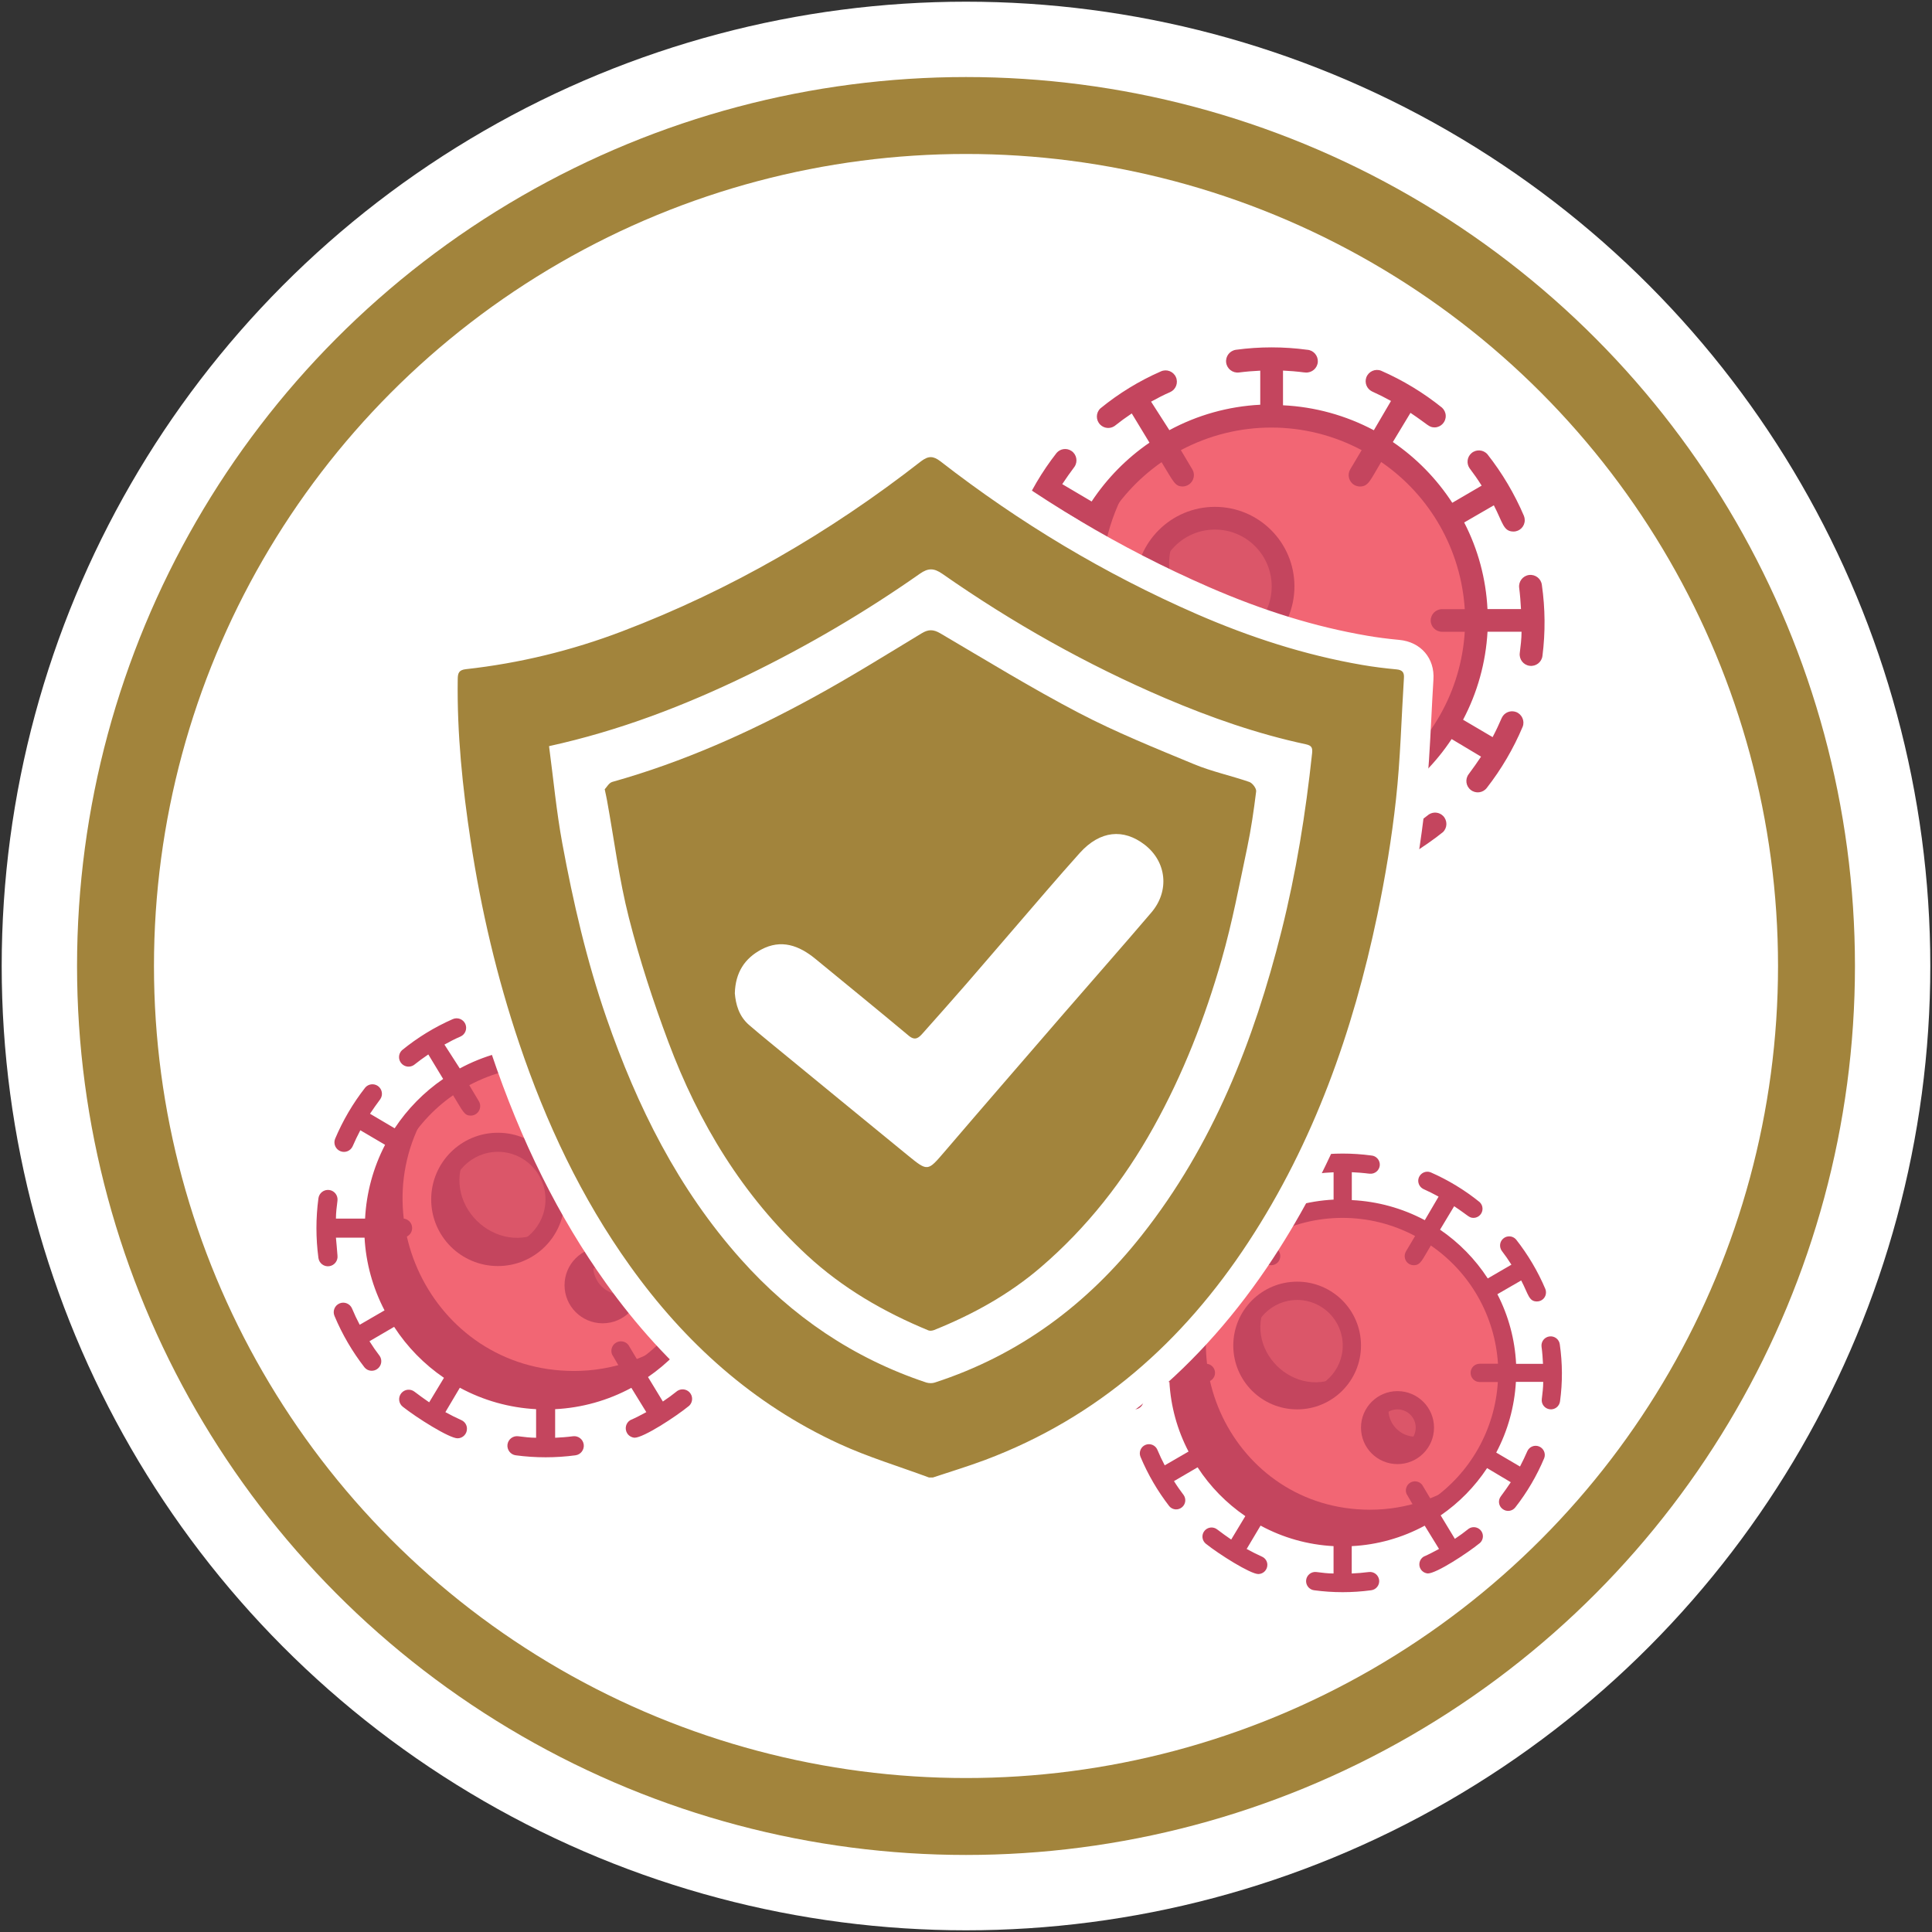
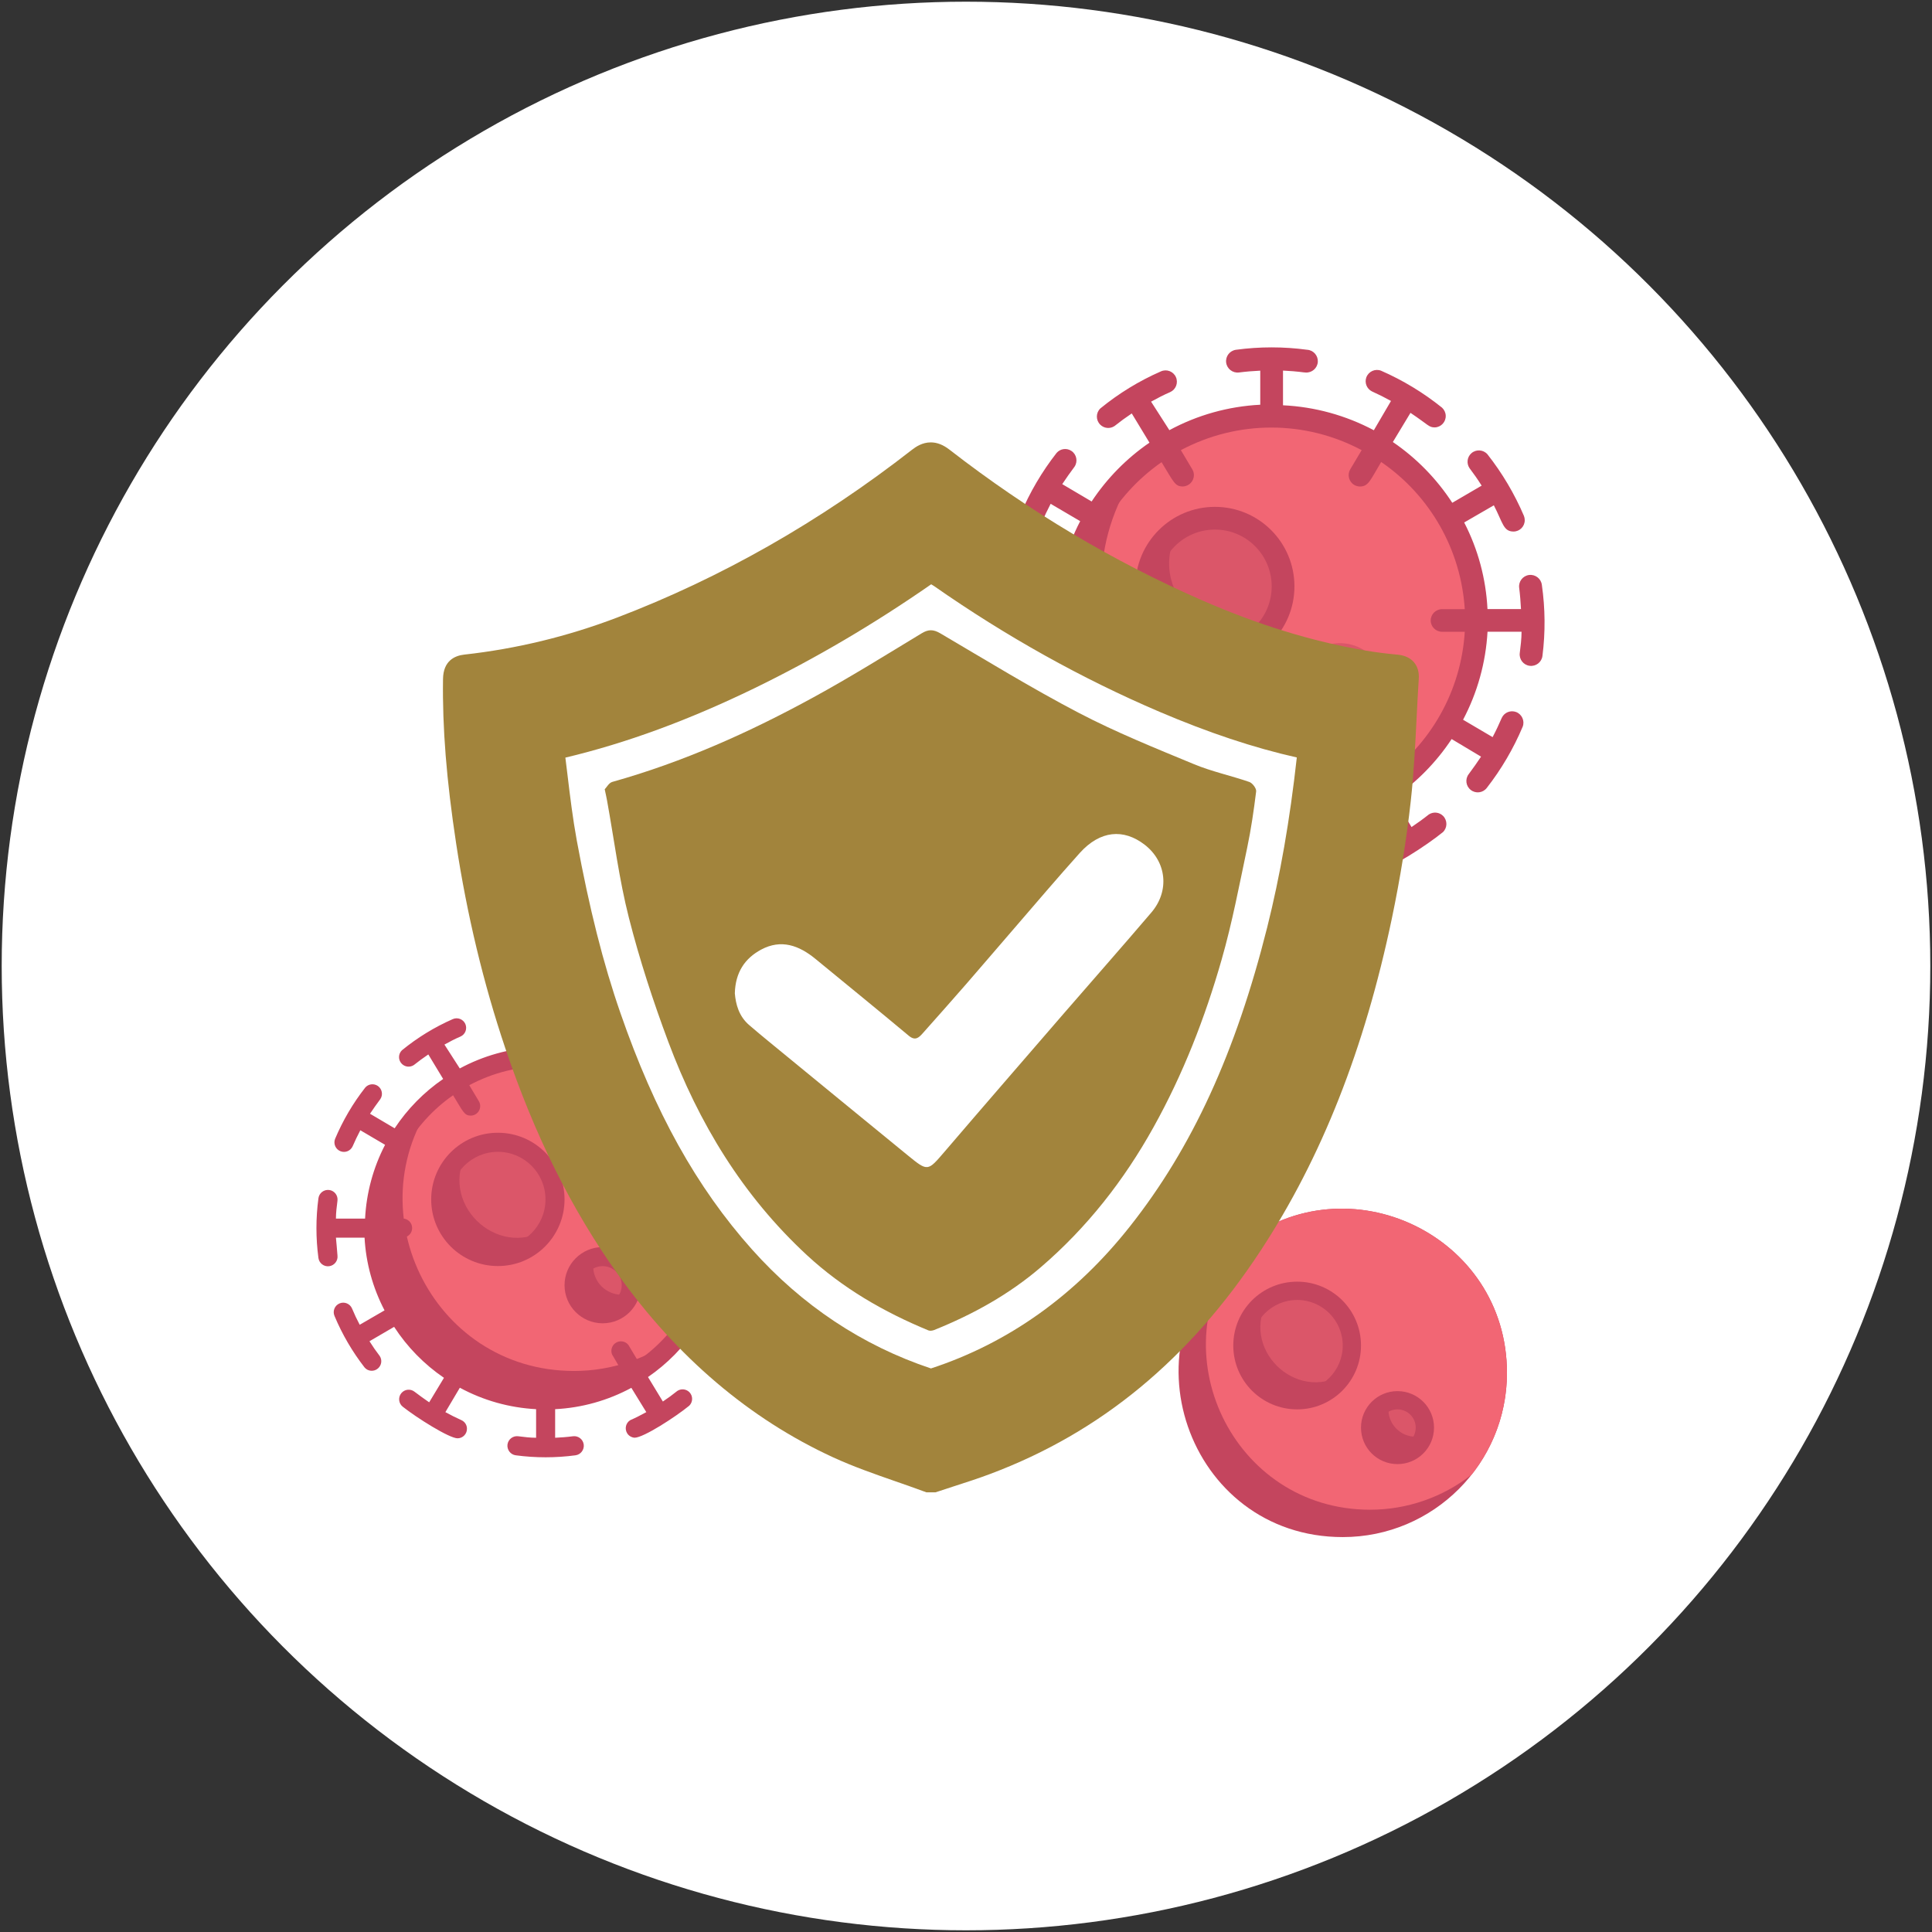
<svg xmlns="http://www.w3.org/2000/svg" version="1.1" id="Layer_1" x="0px" y="0px" width="49px" height="49px" viewBox="0 0 49 49" enable-background="new 0 0 49 49" xml:space="preserve">
  <rect x="0" y="0" width="49" height="49" fill="#333333" stroke="none" />
  <circle fill="#FFFFFF" cx="24.5" cy="24.5" r="24.457" />
-   <circle fill="#A2843C" cx="24.5" cy="24.5" r="22.546" />
  <circle fill="#FFFFFF" cx="24.5" cy="24.5" r="20.595" />
  <title>tarcza</title>
  <desc>Created with Sketch.</desc>
  <g>
    <g>
      <path fill="#C4455E" d="M37.438,15.735c0,2.863-2.321,5.184-5.185,5.184l0,0c-4.92,0-7.05-6.224-3.208-9.257    C32.41,9.013,37.438,11.384,37.438,15.735z" />
      <path fill="#F26674" d="M37.438,15.735c0,1.164-0.391,2.294-1.112,3.208c-0.914,0.72-2.044,1.111-3.208,1.111    c-4.352,0-6.722-5.028-4.072-8.393C32.41,9.013,37.438,11.384,37.438,15.735z" />
      <path fill="#C4455E" d="M32.543,14.871c0,0.955-0.773,1.729-1.728,1.729c-0.954,0.001-1.729-0.772-1.729-1.726    c0-0.604,0.314-1.164,0.829-1.478c0.815-0.496,1.878-0.238,2.375,0.578C32.454,14.245,32.542,14.555,32.543,14.871z" />
      <path fill="#DB5669" d="M32.289,15.77c-1.526,0.939-3.321-0.835-2.374-2.374C31.447,12.452,33.229,14.241,32.289,15.77z" />
      <path fill="#C4455E" d="M34.847,17.463c0,0.477-0.388,0.864-0.864,0.864c-0.478,0-0.864-0.386-0.864-0.863    c0-0.381,0.249-0.717,0.613-0.828c0.457-0.138,0.939,0.12,1.077,0.577C34.833,17.294,34.847,17.378,34.847,17.463z" />
      <path fill="#DB5669" d="M34.809,17.714c-0.457,0.138-0.939-0.12-1.077-0.577c-0.05-0.163-0.05-0.337,0-0.5    c0.457-0.138,0.939,0.12,1.077,0.577C34.857,17.376,34.857,17.551,34.809,17.714z" />
      <path fill="#C4455E" d="M39.105,14.834c-0.02-0.159-0.166-0.271-0.325-0.251c-0.159,0.021-0.271,0.167-0.25,0.326    c0.023,0.179,0.036,0.36,0.046,0.539h-0.85c-0.038-0.766-0.239-1.516-0.591-2.197l0.752-0.435c0.229,0.44,0.239,0.665,0.499,0.665    c0.158,0,0.287-0.13,0.285-0.29c0-0.037-0.007-0.073-0.021-0.108c-0.239-0.559-0.549-1.083-0.925-1.561    c-0.105-0.12-0.287-0.132-0.407-0.027c-0.109,0.096-0.129,0.258-0.048,0.378c0.109,0.144,0.21,0.288,0.308,0.444l-0.745,0.435    c-0.396-0.608-0.907-1.132-1.507-1.541l0.447-0.74c0.469,0.314,0.463,0.369,0.619,0.369c0.158-0.006,0.282-0.141,0.275-0.299    c-0.003-0.078-0.038-0.15-0.094-0.202c-0.473-0.38-0.992-0.695-1.548-0.938c-0.148-0.056-0.314,0.019-0.371,0.168    c-0.051,0.138,0.01,0.292,0.142,0.358c0.167,0.075,0.328,0.156,0.483,0.242l-0.435,0.743c-0.712-0.378-1.499-0.595-2.304-0.633    V9.399c0.408,0.02,0.515,0.049,0.575,0.049c0.159,0.01,0.297-0.11,0.308-0.27c0.009-0.159-0.111-0.297-0.27-0.307    c-0.599-0.081-1.205-0.081-1.804,0c-0.159,0.021-0.271,0.166-0.251,0.325c0.021,0.159,0.167,0.271,0.326,0.251    c0.179-0.023,0.36-0.038,0.539-0.046v0.864c-0.808,0.041-1.595,0.261-2.305,0.645l-0.464-0.723    c0.158-0.086,0.316-0.17,0.484-0.242c0.145-0.065,0.21-0.235,0.146-0.38s-0.234-0.211-0.38-0.146    c-0.554,0.242-1.071,0.559-1.538,0.941c-0.114,0.111-0.116,0.293-0.005,0.407c0.096,0.099,0.25,0.116,0.365,0.039    c0.141-0.112,0.287-0.219,0.438-0.32l0.449,0.741c-0.58,0.398-1.078,0.905-1.467,1.492l-0.745-0.44    c0.098-0.15,0.199-0.289,0.311-0.441c0.089-0.132,0.055-0.311-0.076-0.4c-0.121-0.082-0.282-0.061-0.378,0.049    c-0.372,0.476-0.68,0.999-0.914,1.555c-0.056,0.149,0.02,0.315,0.167,0.372c0.142,0.054,0.299-0.01,0.363-0.146    c0.072-0.167,0.149-0.329,0.233-0.49l0.749,0.44c-0.359,0.692-0.565,1.452-0.605,2.229h-0.878c0-0.179,0.023-0.36,0.046-0.539    c0.021-0.159-0.092-0.305-0.251-0.326c-0.158-0.021-0.305,0.092-0.325,0.251c-0.08,0.598-0.08,1.205,0,1.803    c0.021,0.159,0.167,0.271,0.325,0.25c0.159-0.021,0.271-0.166,0.251-0.325l0,0c-0.015-0.179-0.028-0.36-0.046-0.539h0.864    c0.042,0.767,0.248,1.517,0.604,2.197l-0.751,0.435c-0.085-0.158-0.162-0.322-0.231-0.49c-0.061-0.147-0.229-0.216-0.377-0.156    c-0.146,0.062-0.216,0.23-0.156,0.378c0.234,0.558,0.54,1.083,0.911,1.561c0.104,0.12,0.286,0.132,0.406,0.027    c0.109-0.096,0.13-0.258,0.049-0.378c-0.11-0.144-0.211-0.289-0.309-0.443l0.746-0.436c0.395,0.609,0.907,1.132,1.507,1.542    L28.734,21c-0.149-0.101-0.287-0.205-0.438-0.317c-0.124-0.1-0.306-0.081-0.406,0.043c-0.1,0.125-0.081,0.306,0.043,0.406l0,0    c0.412,0.328,1.406,0.956,1.659,0.956c0.159-0.001,0.286-0.133,0.283-0.292c0-0.111-0.066-0.212-0.168-0.258    c-0.167-0.075-0.328-0.156-0.484-0.242l0.438-0.737c0.711,0.384,1.497,0.605,2.305,0.648v0.864c-0.179,0-0.36-0.022-0.539-0.046    c-0.159-0.021-0.305,0.091-0.326,0.25c-0.02,0.159,0.092,0.306,0.251,0.326c0.599,0.081,1.205,0.081,1.804,0    c0.158-0.02,0.271-0.167,0.25-0.326s-0.166-0.271-0.326-0.25c-0.178,0.023-0.359,0.038-0.537,0.046v-0.864    c0.806-0.041,1.593-0.261,2.304-0.645l0.452,0.734c-0.159,0.086-0.317,0.169-0.484,0.242c-0.136,0.083-0.178,0.261-0.095,0.396    c0.048,0.079,0.132,0.13,0.225,0.137c0.271,0,1.244-0.633,1.652-0.967c0.114-0.111,0.116-0.293,0.006-0.408    c-0.097-0.099-0.249-0.115-0.365-0.039c-0.141,0.112-0.288,0.218-0.438,0.319l-0.449-0.74c0.58-0.398,1.078-0.905,1.466-1.492    l0.746,0.446c-0.099,0.15-0.198,0.288-0.311,0.441c-0.099,0.125-0.076,0.307,0.051,0.404c0.124,0.098,0.306,0.076,0.404-0.05l0,0    c0.371-0.476,0.678-0.999,0.912-1.555c0.057-0.148-0.02-0.315-0.167-0.372c-0.142-0.053-0.299,0.011-0.363,0.147    c-0.072,0.167-0.148,0.329-0.233,0.49l-0.749-0.441c0.365-0.691,0.576-1.452,0.62-2.232h0.863c0,0.178-0.023,0.36-0.045,0.539    c-0.021,0.159,0.091,0.305,0.25,0.325c0.159,0.021,0.305-0.091,0.325-0.25C39.196,16.038,39.191,15.431,39.105,14.834z     M36.575,16.023h0.575c-0.092,1.499-0.867,2.873-2.103,3.727l-0.288-0.48c-0.099-0.125-0.279-0.146-0.404-0.048    c-0.102,0.08-0.138,0.217-0.089,0.336l0.292,0.498c-1.433,0.765-3.152,0.765-4.585,0l0.288-0.483    c0.06-0.147-0.01-0.316-0.157-0.376c-0.119-0.048-0.256-0.013-0.336,0.088l-0.288,0.481c-1.241-0.856-2.019-2.236-2.107-3.741    h0.561c0.159,0,0.288-0.129,0.288-0.288c0-0.159-0.129-0.288-0.288-0.288h-0.561c0.089-1.496,0.857-2.87,2.087-3.727    c0.306,0.498,0.337,0.616,0.538,0.616c0.16-0.003,0.285-0.136,0.282-0.294c-0.001-0.051-0.016-0.1-0.042-0.143l-0.288-0.484    c1.434-0.764,3.153-0.764,4.585,0l-0.288,0.484c-0.082,0.136-0.039,0.313,0.096,0.396c0.046,0.027,0.097,0.042,0.149,0.042    c0.219,0,0.264-0.167,0.538-0.622c1.244,0.852,2.025,2.229,2.12,3.733h-0.575c-0.16,0-0.289,0.129-0.289,0.288    C36.286,15.894,36.415,16.023,36.575,16.023z" />
      <path fill="#C4455E" d="M30.814,12.855c-1.114,0-2.017,0.902-2.017,2.016c0,1.114,0.902,2.016,2.017,2.016    c1.113,0,2.016-0.902,2.016-2.016C32.83,13.758,31.928,12.855,30.814,12.855z M30.814,16.312c-0.796,0-1.44-0.646-1.44-1.441    c0-0.795,0.645-1.44,1.44-1.44c0.795,0,1.439,0.645,1.439,1.44C32.254,15.667,31.609,16.312,30.814,16.312z" />
      <path fill="#DB5669" d="M33.982,16.312c-0.636,0-1.152,0.515-1.152,1.151s0.517,1.152,1.152,1.152    c0.637,0,1.152-0.516,1.152-1.152S34.619,16.312,33.982,16.312z M33.982,18.04c-0.319,0-0.576-0.258-0.576-0.576    s0.257-0.576,0.576-0.576c0.318,0,0.576,0.258,0.576,0.576S34.301,18.04,33.982,18.04z" />
    </g>
    <g>
      <path fill="#C4455E" d="M18.185,31.146c0,2.401-1.947,4.349-4.35,4.349l0,0c-4.127,0-5.915-5.222-2.691-7.766    C13.966,25.506,18.185,27.495,18.185,31.146z" />
      <path fill="#F26674" d="M18.185,31.146c0,0.977-0.328,1.925-0.933,2.691c-0.767,0.604-1.715,0.934-2.692,0.934    c-3.65,0-5.64-4.22-3.417-7.042C13.966,25.506,18.185,27.495,18.185,31.146z" />
      <path fill="#C4455E" d="M14.078,30.421c0,0.801-0.648,1.449-1.449,1.451c-0.8,0-1.45-0.648-1.451-1.449    c-0.001-0.507,0.263-0.977,0.695-1.24c0.684-0.416,1.576-0.199,1.993,0.485C14.003,29.895,14.077,30.155,14.078,30.421z" />
      <path fill="#DB5669" d="M13.865,31.175c-1.281,0.787-2.787-0.701-1.992-1.992C13.159,28.391,14.654,29.892,13.865,31.175z" />
      <path fill="#C4455E" d="M16.01,32.595c0,0.401-0.325,0.726-0.725,0.726s-0.725-0.324-0.725-0.724c0-0.321,0.209-0.603,0.515-0.694    c0.383-0.116,0.789,0.1,0.904,0.483C15.999,32.454,16.01,32.523,16.01,32.595z" />
      <path fill="#DB5669" d="M15.979,32.806c-0.383,0.116-0.788-0.101-0.904-0.484c-0.041-0.137-0.041-0.283,0-0.419    c0.383-0.116,0.789,0.1,0.904,0.483C16.02,32.522,16.02,32.668,15.979,32.806z" />
      <path fill="#C4455E" d="M19.584,30.39c-0.017-0.134-0.14-0.229-0.273-0.211c-0.133,0.018-0.228,0.139-0.21,0.272    c0.02,0.15,0.031,0.303,0.039,0.453h-0.712c-0.032-0.643-0.201-1.271-0.496-1.844l0.63-0.365c0.193,0.369,0.201,0.558,0.419,0.558    c0.132,0,0.241-0.108,0.24-0.242c0-0.031-0.006-0.062-0.018-0.091c-0.2-0.469-0.46-0.909-0.775-1.31    c-0.088-0.101-0.241-0.11-0.341-0.022c-0.092,0.08-0.109,0.216-0.041,0.317c0.091,0.12,0.176,0.241,0.258,0.372l-0.625,0.364    c-0.332-0.51-0.761-0.949-1.264-1.292l0.375-0.621c0.395,0.264,0.389,0.309,0.52,0.309c0.133-0.005,0.237-0.118,0.231-0.251    c-0.002-0.064-0.031-0.125-0.079-0.169c-0.396-0.319-0.833-0.583-1.298-0.788c-0.125-0.047-0.264,0.017-0.311,0.142    c-0.043,0.116,0.008,0.245,0.118,0.301c0.14,0.063,0.275,0.131,0.406,0.203l-0.365,0.623c-0.597-0.317-1.257-0.499-1.933-0.531    v-0.737c0.343,0.017,0.432,0.041,0.482,0.041c0.134,0.009,0.249-0.092,0.258-0.226c0.008-0.134-0.093-0.249-0.226-0.258    c-0.502-0.067-1.011-0.067-1.513,0c-0.133,0.018-0.227,0.141-0.211,0.273c0.018,0.134,0.14,0.228,0.274,0.21    c0.15-0.02,0.302-0.031,0.452-0.038v0.725c-0.678,0.035-1.338,0.219-1.934,0.541l-0.389-0.605    c0.133-0.074,0.266-0.144,0.407-0.204c0.122-0.054,0.176-0.196,0.123-0.319c-0.054-0.121-0.196-0.177-0.319-0.123    c-0.464,0.204-0.898,0.47-1.29,0.791c-0.095,0.092-0.098,0.246-0.004,0.341c0.081,0.084,0.209,0.098,0.307,0.033    c0.118-0.094,0.241-0.184,0.367-0.269l0.376,0.622c-0.486,0.334-0.904,0.759-1.23,1.251l-0.625-0.369    c0.083-0.126,0.167-0.242,0.261-0.37c0.075-0.11,0.046-0.261-0.064-0.336c-0.101-0.067-0.237-0.051-0.317,0.041    c-0.313,0.399-0.57,0.838-0.767,1.305c-0.047,0.125,0.016,0.265,0.141,0.312c0.118,0.045,0.25-0.009,0.304-0.123    c0.061-0.14,0.125-0.275,0.196-0.41l0.628,0.369c-0.301,0.58-0.474,1.218-0.507,1.871H8.52c0-0.15,0.02-0.303,0.039-0.453    c0.017-0.134-0.077-0.255-0.21-0.272s-0.256,0.077-0.273,0.211c-0.067,0.502-0.067,1.01,0,1.513    c0.018,0.133,0.14,0.227,0.273,0.209s0.227-0.14,0.21-0.272l0,0c-0.012-0.149-0.024-0.303-0.039-0.452h0.726    c0.035,0.644,0.208,1.272,0.507,1.844l-0.63,0.365c-0.071-0.133-0.136-0.271-0.194-0.411c-0.051-0.123-0.193-0.182-0.316-0.131    c-0.124,0.052-0.182,0.194-0.13,0.317c0.196,0.469,0.453,0.908,0.764,1.309c0.087,0.102,0.24,0.111,0.34,0.023    c0.093-0.081,0.11-0.217,0.042-0.317c-0.092-0.12-0.177-0.242-0.258-0.372l0.625-0.365c0.331,0.51,0.761,0.95,1.264,1.293    l-0.375,0.621c-0.125-0.084-0.241-0.171-0.368-0.266c-0.104-0.084-0.256-0.068-0.34,0.036c-0.084,0.104-0.068,0.257,0.037,0.341    l0,0c0.345,0.275,1.179,0.802,1.392,0.802c0.133-0.001,0.24-0.111,0.237-0.245c0-0.094-0.056-0.178-0.141-0.216    c-0.141-0.063-0.275-0.131-0.406-0.203l0.367-0.619c0.596,0.323,1.256,0.508,1.934,0.544v0.725c-0.15,0-0.302-0.019-0.452-0.038    c-0.134-0.018-0.256,0.076-0.274,0.21c-0.016,0.133,0.078,0.257,0.211,0.273c0.502,0.067,1.011,0.067,1.513,0    c0.133-0.017,0.227-0.141,0.21-0.273c-0.018-0.134-0.14-0.228-0.274-0.21c-0.149,0.02-0.302,0.031-0.451,0.038v-0.725    c0.676-0.034,1.336-0.219,1.933-0.541l0.379,0.616c-0.133,0.072-0.266,0.143-0.406,0.203c-0.114,0.069-0.149,0.218-0.08,0.332    c0.04,0.066,0.111,0.108,0.188,0.114c0.228,0,1.044-0.531,1.387-0.812c0.095-0.093,0.098-0.246,0.005-0.342    c-0.081-0.082-0.209-0.097-0.307-0.033c-0.118,0.095-0.241,0.185-0.367,0.269l-0.377-0.621c0.486-0.334,0.905-0.759,1.23-1.251    l0.626,0.374c-0.083,0.126-0.167,0.242-0.261,0.37c-0.082,0.105-0.063,0.258,0.043,0.339c0.105,0.082,0.257,0.063,0.339-0.042l0,0    c0.312-0.398,0.569-0.837,0.766-1.305c0.047-0.125-0.017-0.265-0.141-0.312c-0.118-0.045-0.25,0.009-0.304,0.122    c-0.061,0.141-0.125,0.276-0.196,0.412l-0.628-0.37c0.306-0.58,0.482-1.218,0.52-1.873h0.725c0,0.149-0.02,0.303-0.039,0.452    c-0.018,0.133,0.076,0.255,0.21,0.272c0.133,0.018,0.255-0.076,0.272-0.209C19.66,31.399,19.656,30.89,19.584,30.39z     M17.46,31.387h0.483c-0.077,1.259-0.728,2.41-1.764,3.127l-0.242-0.404c-0.083-0.104-0.235-0.122-0.339-0.039    c-0.084,0.066-0.115,0.182-0.074,0.282l0.244,0.418c-1.202,0.641-2.645,0.641-3.847,0l0.242-0.406    c0.05-0.124-0.008-0.266-0.131-0.316c-0.101-0.04-0.215-0.011-0.282,0.074l-0.241,0.403c-1.042-0.718-1.694-1.876-1.769-3.139    h0.472c0.133,0,0.241-0.107,0.241-0.241s-0.108-0.241-0.241-0.241H9.74c0.075-1.257,0.72-2.408,1.751-3.127    c0.257,0.418,0.283,0.517,0.452,0.517c0.134-0.003,0.239-0.114,0.236-0.248c-0.001-0.042-0.013-0.083-0.035-0.119l-0.242-0.405    c1.203-0.643,2.645-0.643,3.847,0l-0.242,0.405c-0.069,0.114-0.033,0.263,0.081,0.332c0.038,0.023,0.081,0.035,0.125,0.035    c0.184,0,0.222-0.141,0.452-0.522c1.044,0.715,1.699,1.87,1.779,3.133H17.46c-0.134,0-0.242,0.107-0.242,0.241    S17.326,31.387,17.46,31.387z" />
      <path fill="#C4455E" d="M12.628,28.729c-0.935,0-1.692,0.757-1.692,1.691c0,0.934,0.757,1.69,1.692,1.69    c0.934,0,1.69-0.757,1.69-1.69C14.318,29.486,13.562,28.729,12.628,28.729z M12.628,31.629c-0.668,0-1.208-0.541-1.208-1.208    c0-0.668,0.541-1.208,1.208-1.208c0.667,0,1.207,0.54,1.207,1.208C13.835,31.088,13.294,31.629,12.628,31.629z" />
      <path fill="#C4455E" d="M15.285,31.629c-0.534,0-0.967,0.433-0.967,0.966c0,0.534,0.433,0.967,0.967,0.967    c0.534,0,0.967-0.433,0.967-0.967C16.252,32.062,15.819,31.629,15.285,31.629z M15.285,33.078c-0.268,0-0.483-0.216-0.483-0.483    c0-0.267,0.215-0.483,0.483-0.483c0.267,0,0.483,0.217,0.483,0.483C15.769,32.862,15.552,33.078,15.285,33.078z" />
    </g>
    <g>
      <path fill="#C4455E" d="M38.22,34.819c0,2.3-1.864,4.165-4.164,4.165l0,0c-3.952,0-5.664-5-2.577-7.437    C34.181,29.42,38.22,31.324,38.22,34.819z" />
      <path fill="#F26674" d="M38.22,34.819c0,0.936-0.313,1.844-0.893,2.578c-0.734,0.578-1.643,0.893-2.578,0.893    c-3.495,0-5.399-4.039-3.271-6.742C34.181,29.42,38.22,31.324,38.22,34.819z" />
      <path fill="#C4455E" d="M34.287,34.126c0,0.767-0.621,1.389-1.387,1.39c-0.767,0-1.389-0.621-1.39-1.387    c-0.001-0.486,0.252-0.936,0.666-1.188c0.655-0.399,1.509-0.191,1.907,0.463C34.217,33.622,34.287,33.872,34.287,34.126z" />
      <path fill="#DB5669" d="M34.084,34.848c-1.227,0.754-2.668-0.672-1.907-1.906C33.408,32.183,34.839,33.619,34.084,34.848z" />
      <path fill="#C4455E" d="M36.138,36.208c0,0.384-0.311,0.694-0.693,0.694c-0.384,0-0.695-0.311-0.695-0.693    c0-0.307,0.201-0.576,0.493-0.665c0.367-0.111,0.755,0.096,0.865,0.463C36.128,36.072,36.138,36.14,36.138,36.208z" />
      <path fill="#DB5669" d="M36.107,36.409c-0.367,0.111-0.754-0.096-0.865-0.463c-0.039-0.132-0.039-0.271,0-0.402    c0.367-0.111,0.755,0.096,0.865,0.463C36.147,36.139,36.147,36.277,36.107,36.409z" />
-       <path fill="#C4455E" d="M39.56,34.096c-0.016-0.128-0.134-0.218-0.262-0.201s-0.217,0.133-0.201,0.261    c0.02,0.144,0.03,0.29,0.037,0.434h-0.682c-0.031-0.616-0.192-1.218-0.475-1.766l0.604-0.349c0.185,0.354,0.192,0.533,0.4,0.533    c0.128,0,0.231-0.104,0.229-0.232c0-0.03-0.006-0.059-0.017-0.086c-0.191-0.45-0.441-0.871-0.742-1.254    c-0.085-0.097-0.231-0.106-0.327-0.022c-0.088,0.077-0.104,0.207-0.039,0.305c0.088,0.115,0.169,0.23,0.248,0.356l-0.6,0.349    c-0.317-0.488-0.729-0.909-1.21-1.237l0.358-0.595c0.378,0.252,0.373,0.296,0.498,0.296c0.127-0.005,0.227-0.113,0.221-0.241    c-0.002-0.062-0.03-0.119-0.075-0.161c-0.379-0.306-0.797-0.559-1.242-0.754c-0.12-0.046-0.253,0.016-0.299,0.135    c-0.041,0.11,0.008,0.234,0.114,0.288c0.134,0.06,0.263,0.125,0.388,0.194l-0.35,0.597c-0.571-0.304-1.203-0.478-1.851-0.509    V29.73c0.329,0.016,0.414,0.038,0.462,0.038c0.128,0.009,0.239-0.088,0.248-0.216c0.007-0.128-0.09-0.238-0.217-0.246    c-0.481-0.065-0.968-0.065-1.449,0c-0.127,0.017-0.217,0.134-0.201,0.261c0.017,0.128,0.134,0.218,0.262,0.201    c0.144-0.019,0.29-0.03,0.433-0.036v0.693c-0.648,0.033-1.28,0.21-1.851,0.519l-0.373-0.581c0.128-0.069,0.255-0.136,0.39-0.194    c0.116-0.052,0.169-0.188,0.117-0.305c-0.052-0.117-0.188-0.17-0.306-0.118c-0.444,0.194-0.86,0.449-1.235,0.756    c-0.092,0.089-0.094,0.236-0.004,0.328c0.078,0.079,0.2,0.093,0.294,0.031c0.113-0.09,0.23-0.177,0.352-0.258l0.36,0.596    c-0.466,0.319-0.866,0.728-1.178,1.198l-0.6-0.354c0.079-0.121,0.16-0.231,0.251-0.354c0.071-0.106,0.043-0.25-0.063-0.321    c-0.097-0.065-0.227-0.05-0.303,0.039c-0.3,0.382-0.546,0.802-0.734,1.249c-0.045,0.119,0.016,0.254,0.134,0.298    c0.114,0.044,0.24-0.008,0.292-0.117c0.059-0.134,0.12-0.264,0.188-0.393l0.602,0.354c-0.288,0.556-0.454,1.166-0.486,1.791    h-0.706c0-0.144,0.02-0.29,0.038-0.434c0.017-0.128-0.073-0.244-0.201-0.261s-0.245,0.073-0.262,0.201    c-0.064,0.48-0.064,0.968,0,1.448c0.017,0.128,0.134,0.218,0.262,0.201s0.218-0.134,0.201-0.261l0,0    c-0.012-0.144-0.023-0.29-0.038-0.434h0.695c0.033,0.616,0.199,1.219,0.485,1.766l-0.604,0.35c-0.067-0.128-0.13-0.26-0.186-0.394    c-0.049-0.118-0.185-0.174-0.303-0.125s-0.174,0.186-0.125,0.304c0.188,0.448,0.434,0.869,0.731,1.253    c0.084,0.097,0.229,0.106,0.326,0.021c0.088-0.077,0.104-0.207,0.039-0.303c-0.088-0.116-0.17-0.232-0.247-0.356l0.599-0.35    c0.317,0.488,0.729,0.909,1.21,1.238l-0.358,0.594c-0.12-0.08-0.231-0.164-0.352-0.254c-0.1-0.081-0.246-0.065-0.326,0.034    c-0.081,0.1-0.064,0.246,0.035,0.326l0,0c0.33,0.265,1.129,0.769,1.332,0.769c0.128-0.002,0.229-0.107,0.228-0.235    c0-0.089-0.054-0.17-0.136-0.206c-0.134-0.061-0.263-0.126-0.389-0.195l0.353-0.593c0.57,0.31,1.202,0.487,1.851,0.521v0.694    c-0.143,0-0.289-0.019-0.433-0.037c-0.128-0.017-0.245,0.073-0.262,0.201c-0.016,0.127,0.074,0.245,0.201,0.261    c0.481,0.065,0.968,0.065,1.449,0c0.127-0.016,0.218-0.134,0.201-0.261c-0.018-0.128-0.134-0.218-0.262-0.201    c-0.145,0.019-0.289,0.03-0.433,0.037v-0.694c0.647-0.032,1.28-0.21,1.851-0.519l0.363,0.59c-0.127,0.069-0.255,0.137-0.389,0.195    c-0.108,0.066-0.143,0.209-0.076,0.317c0.039,0.063,0.106,0.104,0.181,0.11c0.218,0,0.999-0.51,1.327-0.777    c0.092-0.09,0.094-0.236,0.005-0.327c-0.077-0.079-0.201-0.093-0.293-0.032c-0.113,0.091-0.231,0.177-0.353,0.258l-0.36-0.595    c0.466-0.32,0.866-0.728,1.177-1.199l0.601,0.358c-0.079,0.121-0.16,0.232-0.25,0.355c-0.079,0.1-0.062,0.246,0.041,0.323    c0.1,0.079,0.245,0.062,0.324-0.04l0,0c0.299-0.381,0.545-0.802,0.733-1.249c0.045-0.119-0.016-0.253-0.135-0.298    c-0.113-0.043-0.239,0.008-0.291,0.117c-0.059,0.134-0.12,0.264-0.188,0.394l-0.603-0.354c0.294-0.555,0.463-1.166,0.499-1.793    h0.693c0,0.144-0.019,0.29-0.036,0.434c-0.018,0.127,0.072,0.244,0.201,0.261c0.127,0.017,0.244-0.073,0.261-0.201    C39.632,35.063,39.629,34.575,39.56,34.096z M37.526,35.051h0.463c-0.074,1.205-0.697,2.308-1.689,2.994l-0.231-0.387    c-0.079-0.1-0.225-0.117-0.325-0.039c-0.081,0.065-0.11,0.176-0.07,0.271l0.233,0.399c-1.15,0.614-2.531,0.614-3.683,0l0.23-0.388    c0.049-0.119-0.007-0.255-0.125-0.304c-0.097-0.038-0.206-0.01-0.271,0.071l-0.23,0.387c-0.998-0.688-1.622-1.797-1.694-3.006    h0.452c0.127,0,0.23-0.104,0.23-0.231s-0.104-0.23-0.23-0.23h-0.452c0.071-1.203,0.689-2.306,1.677-2.994    c0.246,0.4,0.271,0.495,0.434,0.495c0.128-0.003,0.229-0.109,0.226-0.237c-0.001-0.04-0.012-0.08-0.034-0.114l-0.231-0.39    c1.152-0.613,2.533-0.613,3.684,0l-0.231,0.39c-0.065,0.109-0.031,0.252,0.077,0.318c0.037,0.021,0.078,0.033,0.12,0.033    c0.176,0,0.213-0.135,0.433-0.5c0.999,0.684,1.627,1.79,1.703,2.999h-0.463c-0.128,0-0.231,0.103-0.231,0.23    S37.398,35.051,37.526,35.051z" />
      <path fill="#C4455E" d="M32.899,32.506c-0.896,0-1.62,0.725-1.62,1.62c0,0.895,0.725,1.619,1.62,1.619    c0.895,0,1.619-0.725,1.619-1.619C34.519,33.23,33.794,32.506,32.899,32.506z M32.899,35.282c-0.64,0-1.157-0.518-1.157-1.156    s0.518-1.156,1.157-1.156c0.639,0,1.156,0.518,1.156,1.156S33.538,35.282,32.899,35.282z" />
      <path fill="#C4455E" d="M35.443,35.282c-0.511,0-0.925,0.414-0.925,0.926s0.414,0.925,0.925,0.925    c0.512,0,0.927-0.413,0.927-0.925S35.955,35.282,35.443,35.282z M35.443,36.671c-0.256,0-0.462-0.207-0.462-0.463    s0.206-0.463,0.462-0.463s0.463,0.207,0.463,0.463S35.699,36.671,35.443,36.671z" />
    </g>
    <g>
      <path fill="#FFFFFF" d="M12.56,18.512l11.049-4.791l10.852,4.42l-3.455,12.303l-3.074,3.817l-4.422,2.196l-5.038-3.705    c0,0-4.662-6.091-4.764-6.041C13.607,26.761,12.56,18.512,12.56,18.512z" />
      <g>
        <g>
          <g>
            <path fill-rule="evenodd" clip-rule="evenodd" fill="#A2843C" d="M23.493,37.848l-0.063-0.023       c-0.239-0.089-0.481-0.173-0.723-0.257c-0.522-0.182-1.062-0.37-1.578-0.607c-2.117-0.975-3.952-2.534-5.455-4.636       c-1.177-1.646-2.112-3.524-2.86-5.744c-0.552-1.639-0.971-3.383-1.245-5.187c-0.246-1.615-0.351-2.94-0.333-4.171       c0.006-0.465,0.297-0.594,0.541-0.621c1.32-0.146,2.622-0.462,3.871-0.938c2.628-1.001,5.145-2.433,7.48-4.255       c0.104-0.081,0.266-0.189,0.479-0.189c0.16,0,0.315,0.061,0.476,0.186c1.999,1.553,4.159,2.84,6.419,3.826       c1.424,0.62,2.768,1.033,4.109,1.264c0.278,0.048,0.561,0.083,0.843,0.109c0.351,0.033,0.554,0.268,0.529,0.614       c-0.021,0.324-0.037,0.65-0.054,0.977c-0.035,0.709-0.071,1.418-0.149,2.123c-0.105,0.957-0.267,1.958-0.479,2.974       c-0.695,3.315-1.783,6.07-3.326,8.422c-1.811,2.759-4.053,4.612-6.856,5.666c-0.304,0.114-0.613,0.215-0.923,0.314       l-0.469,0.154H23.493z M14.391,19.637c0.068,0.567,0.136,1.125,0.237,1.677c0.319,1.728,0.67,3.119,1.107,4.377       c0.872,2.518,1.932,4.423,3.336,5.996c1.27,1.423,2.797,2.438,4.54,3.02c1.966-0.644,3.673-1.859,5.055-3.613       c1.571-1.989,2.674-4.395,3.472-7.57c0.329-1.313,0.576-2.725,0.752-4.313c-1.1-0.248-2.236-0.627-3.482-1.158       c-1.968-0.84-3.893-1.914-5.721-3.191l-0.07-0.043c-1.455,1.011-2.937,1.883-4.477,2.633c-1.678,0.815-3.252,1.394-4.801,1.763       L14.391,19.637z" />
-             <path fill="#FFFFFF" d="M23.606,11.594c0.076,0,0.153,0.035,0.245,0.106c2.007,1.559,4.169,2.857,6.5,3.874       c1.349,0.587,2.742,1.04,4.195,1.29c0.288,0.05,0.58,0.086,0.872,0.113c0.147,0.014,0.199,0.075,0.189,0.215       c-0.065,1.028-0.089,2.061-0.202,3.084c-0.108,0.985-0.271,1.968-0.474,2.939c-0.618,2.948-1.608,5.756-3.272,8.292       c-1.656,2.524-3.817,4.447-6.675,5.521c-0.435,0.163-0.88,0.297-1.321,0.444c-0.035,0-0.07,0-0.104,0       c-0.759-0.282-1.541-0.516-2.275-0.854c-2.185-1.006-3.914-2.565-5.307-4.513c-1.239-1.732-2.132-3.634-2.81-5.646       c-0.563-1.671-0.965-3.382-1.229-5.123c-0.207-1.36-0.349-2.73-0.329-4.11c0.002-0.15,0.025-0.234,0.207-0.254       c1.361-0.151,2.682-0.472,3.963-0.96c2.748-1.046,5.263-2.504,7.578-4.311C23.45,11.631,23.528,11.594,23.606,11.594        M23.606,35.08c0.035,0,0.07-0.005,0.101-0.015c2.144-0.696,3.87-1.983,5.254-3.739c1.802-2.282,2.84-4.923,3.54-7.711       c0.373-1.484,0.614-2.991,0.777-4.512c0.015-0.144-0.015-0.195-0.161-0.227c-1.229-0.263-2.408-0.676-3.563-1.168       c-1.995-0.852-3.875-1.912-5.653-3.154c-0.107-0.074-0.197-0.113-0.289-0.113c-0.086,0-0.175,0.035-0.279,0.108       c-1.383,0.971-2.838,1.825-4.357,2.565c-1.604,0.779-3.26,1.417-5.051,1.81c0.111,0.837,0.187,1.655,0.335,2.459       c0.277,1.501,0.62,2.986,1.121,4.433c0.777,2.245,1.816,4.337,3.411,6.123c1.295,1.451,2.851,2.509,4.701,3.125       C23.527,35.074,23.567,35.08,23.606,35.08 M23.606,10.844L23.606,10.844c-0.367,0-0.625,0.202-0.71,0.269       c-2.305,1.799-4.789,3.212-7.382,4.2c-1.219,0.464-2.49,0.772-3.779,0.915c-0.202,0.022-0.864,0.16-0.875,0.99       c-0.018,1.251,0.089,2.597,0.337,4.232c0.278,1.824,0.702,3.59,1.26,5.249c0.76,2.256,1.711,4.167,2.911,5.844       c1.541,2.154,3.426,3.756,5.603,4.758c0.533,0.245,1.081,0.436,1.612,0.62c0.239,0.084,0.479,0.167,0.715,0.255l0.126,0.047       h0.135h0.104h0.122l0.116-0.039l0.409-0.133c0.314-0.103,0.629-0.204,0.938-0.32c2.841-1.068,5.208-3.023,7.038-5.813       c1.569-2.391,2.675-5.188,3.38-8.55c0.215-1.029,0.378-2.042,0.484-3.011c0.08-0.719,0.116-1.444,0.152-2.145       c0.017-0.325,0.032-0.649,0.053-0.974c0.038-0.542-0.319-0.958-0.868-1.009c-0.288-0.027-0.562-0.062-0.813-0.106       c-1.313-0.225-2.628-0.63-4.023-1.238c-2.231-0.973-4.365-2.244-6.34-3.778C24.084,10.93,23.853,10.844,23.606,10.844       L23.606,10.844z M14.752,19.497c1.471-0.376,2.966-0.939,4.551-1.709c1.504-0.732,2.954-1.58,4.31-2.521       c1.818,1.254,3.712,2.304,5.646,3.13c1.147,0.489,2.206,0.851,3.219,1.101c-0.17,1.437-0.402,2.729-0.705,3.934       c-0.784,3.123-1.864,5.483-3.401,7.43c-1.323,1.68-2.884,2.809-4.766,3.447c-1.626-0.564-3.058-1.53-4.254-2.87       c-1.371-1.535-2.407-3.4-3.262-5.869c-0.43-1.241-0.777-2.614-1.092-4.324c-0.099-0.536-0.164-1.079-0.233-1.653       C14.76,19.561,14.756,19.529,14.752,19.497L14.752,19.497z" />
          </g>
          <g>
            <g>
              <path fill-rule="evenodd" clip-rule="evenodd" fill="#A2843C" d="M15.337,20.018c0.047-0.048,0.107-0.163,0.192-0.187        c1.793-0.502,3.481-1.258,5.108-2.149c0.93-0.508,1.83-1.07,2.737-1.619c0.171-0.104,0.296-0.104,0.471-0.002        c1.165,0.684,2.317,1.393,3.514,2.018c0.942,0.493,1.936,0.893,2.92,1.301c0.452,0.188,0.94,0.291,1.406,0.452        c0.08,0.027,0.182,0.164,0.174,0.238c-0.059,0.478-0.128,0.956-0.227,1.427c-0.201,0.951-0.381,1.909-0.649,2.842        c-0.422,1.477-0.977,2.903-1.729,4.253c-0.751,1.35-1.686,2.542-2.856,3.547c-0.805,0.691-1.723,1.198-2.705,1.593        c-0.044,0.017-0.106,0.026-0.146,0.01c-1.131-0.467-2.175-1.07-3.081-1.908c-1.632-1.51-2.747-3.354-3.517-5.413        c-0.385-1.03-0.728-2.081-0.999-3.145c-0.248-0.973-0.373-1.978-0.553-2.968C15.383,20.23,15.366,20.155,15.337,20.018z         M18.637,25.193c0.024,0.282,0.104,0.584,0.367,0.808c0.164,0.14,0.327,0.278,0.494,0.414c1.176,0.965,2.353,1.93,3.531,2.892        c0.505,0.412,0.5,0.401,0.929-0.099c1.004-1.173,2.017-2.34,3.027-3.509c0.739-0.853,1.486-1.699,2.218-2.558        c0.462-0.542,0.389-1.285-0.173-1.718c-0.534-0.411-1.127-0.363-1.643,0.209c-0.564,0.628-1.111,1.273-1.664,1.913        c-0.406,0.469-0.809,0.943-1.216,1.411c-0.367,0.422-0.739,0.84-1.111,1.258c-0.096,0.107-0.186,0.188-0.346,0.056        c-0.784-0.656-1.578-1.3-2.367-1.949c-0.416-0.342-0.87-0.51-1.38-0.236C18.889,24.308,18.651,24.663,18.637,25.193z" />
            </g>
          </g>
        </g>
      </g>
    </g>
  </g>
</svg>